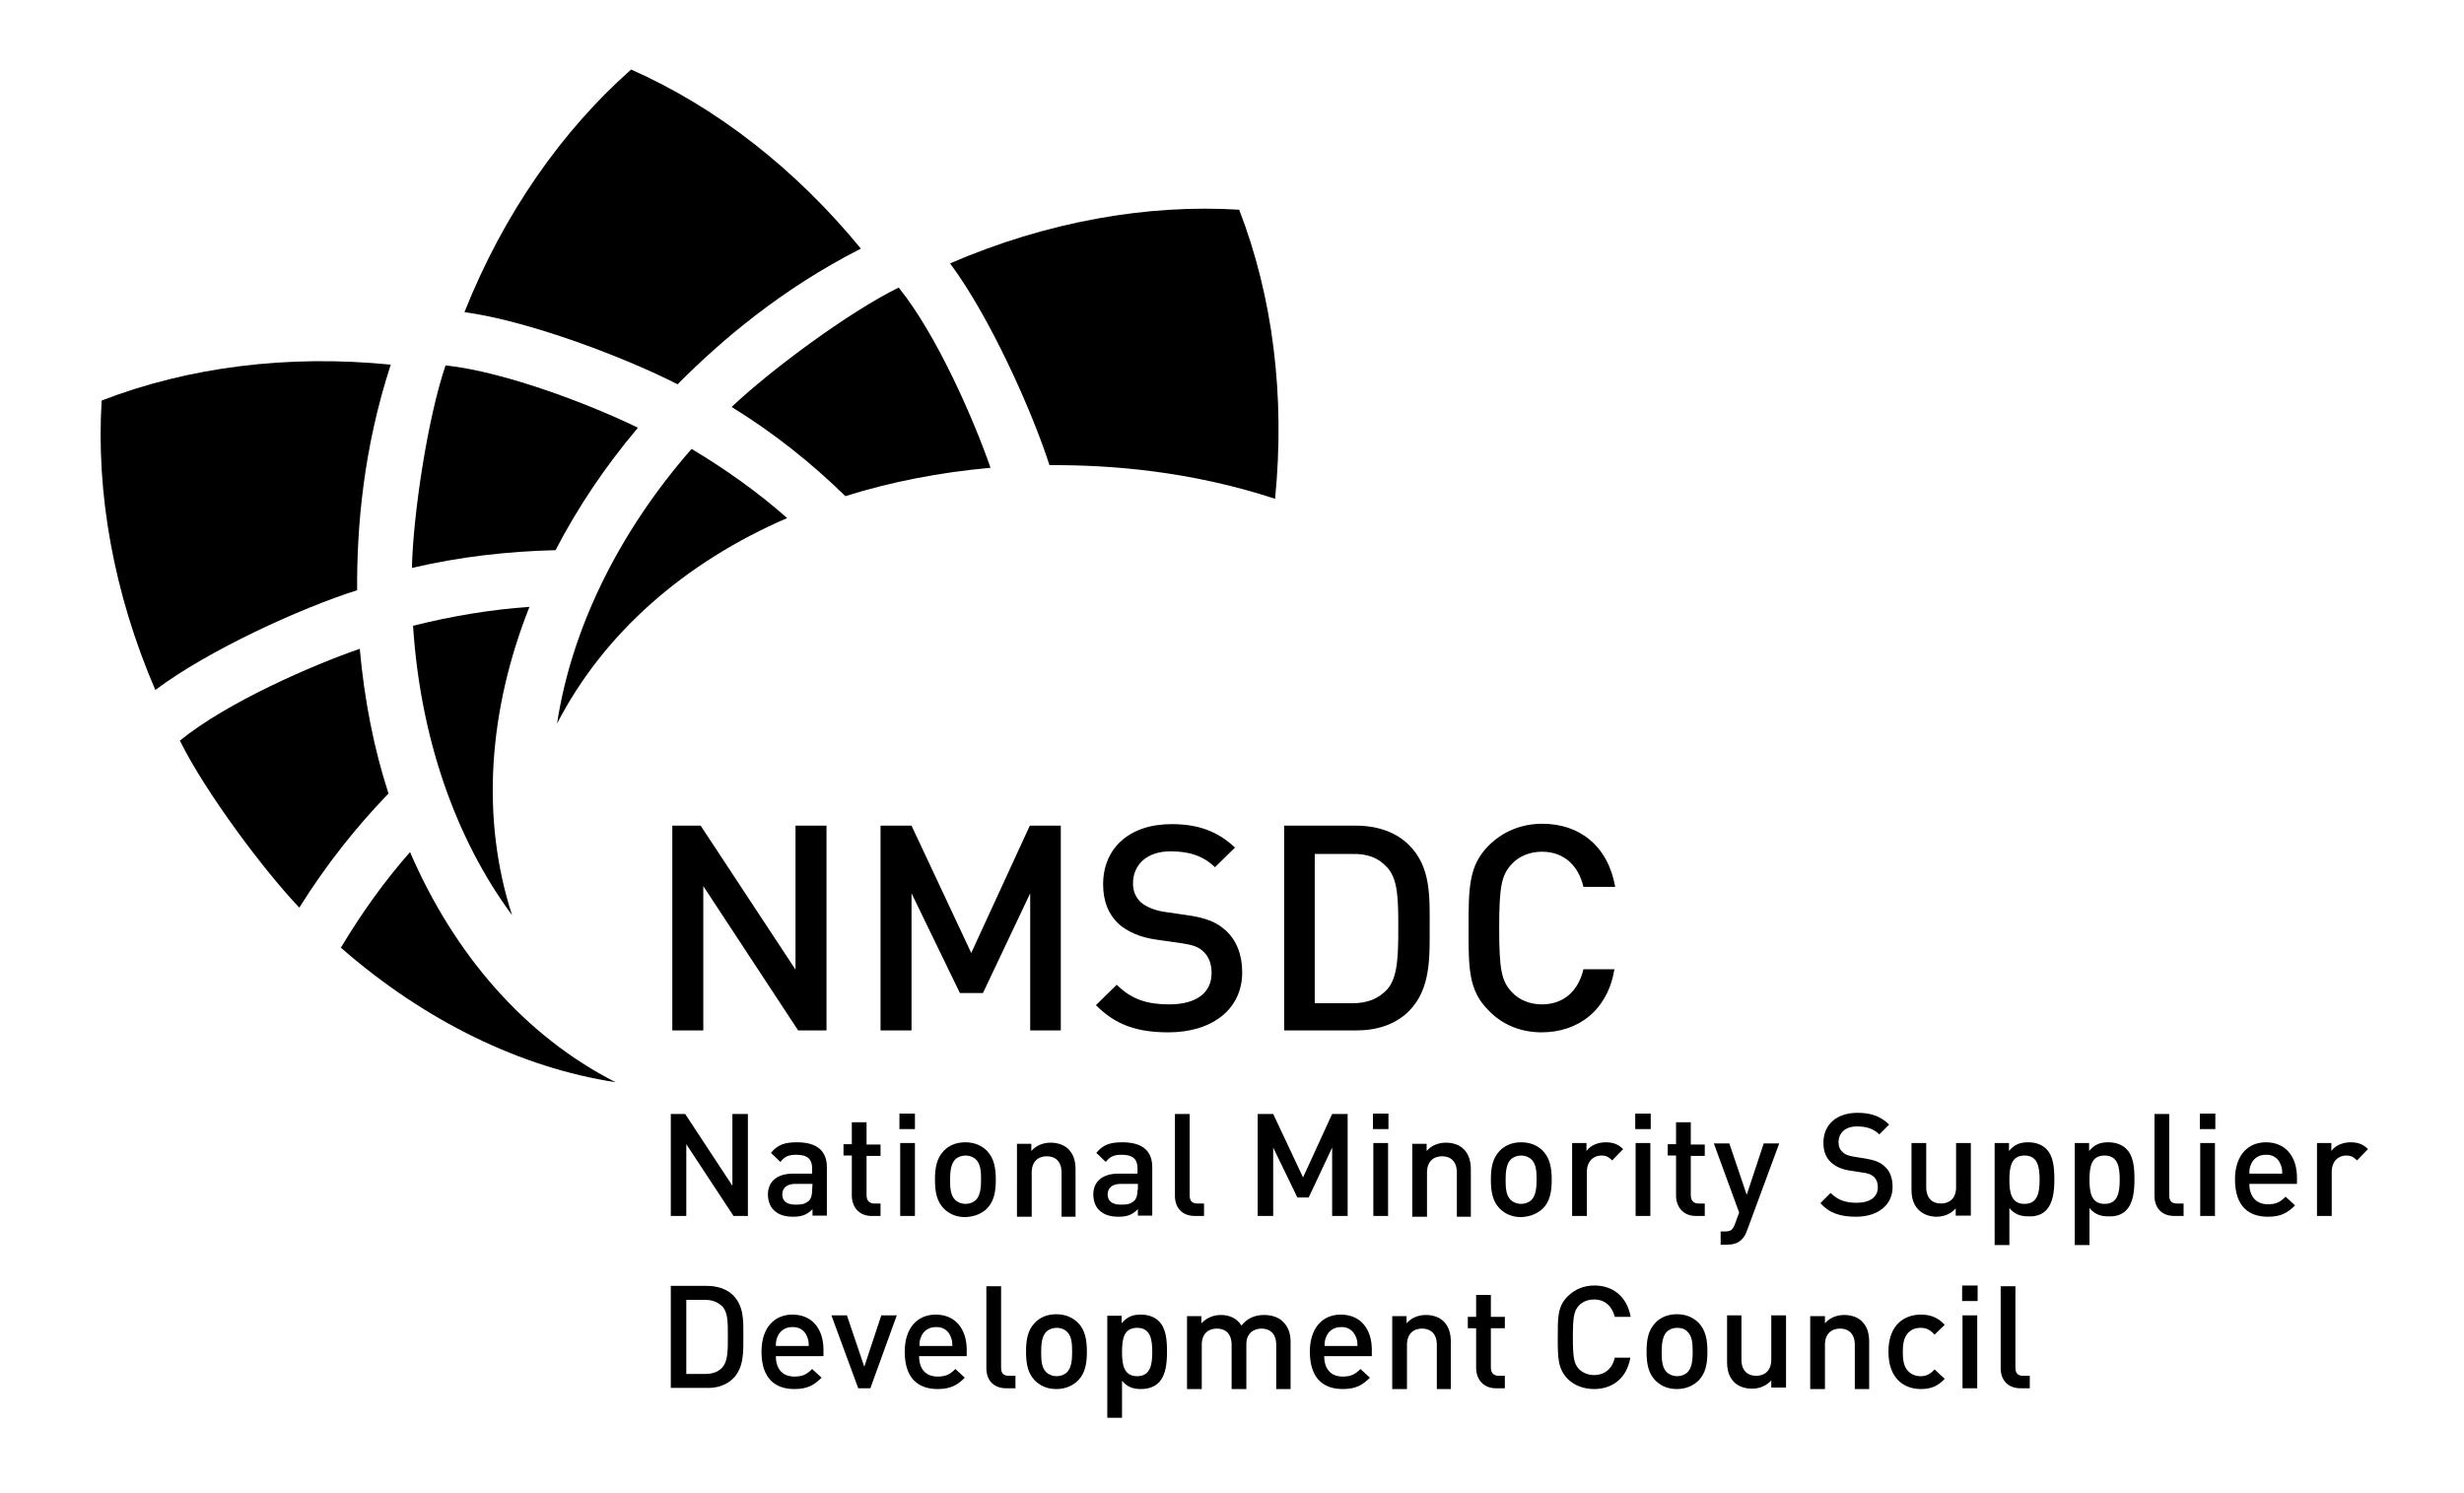
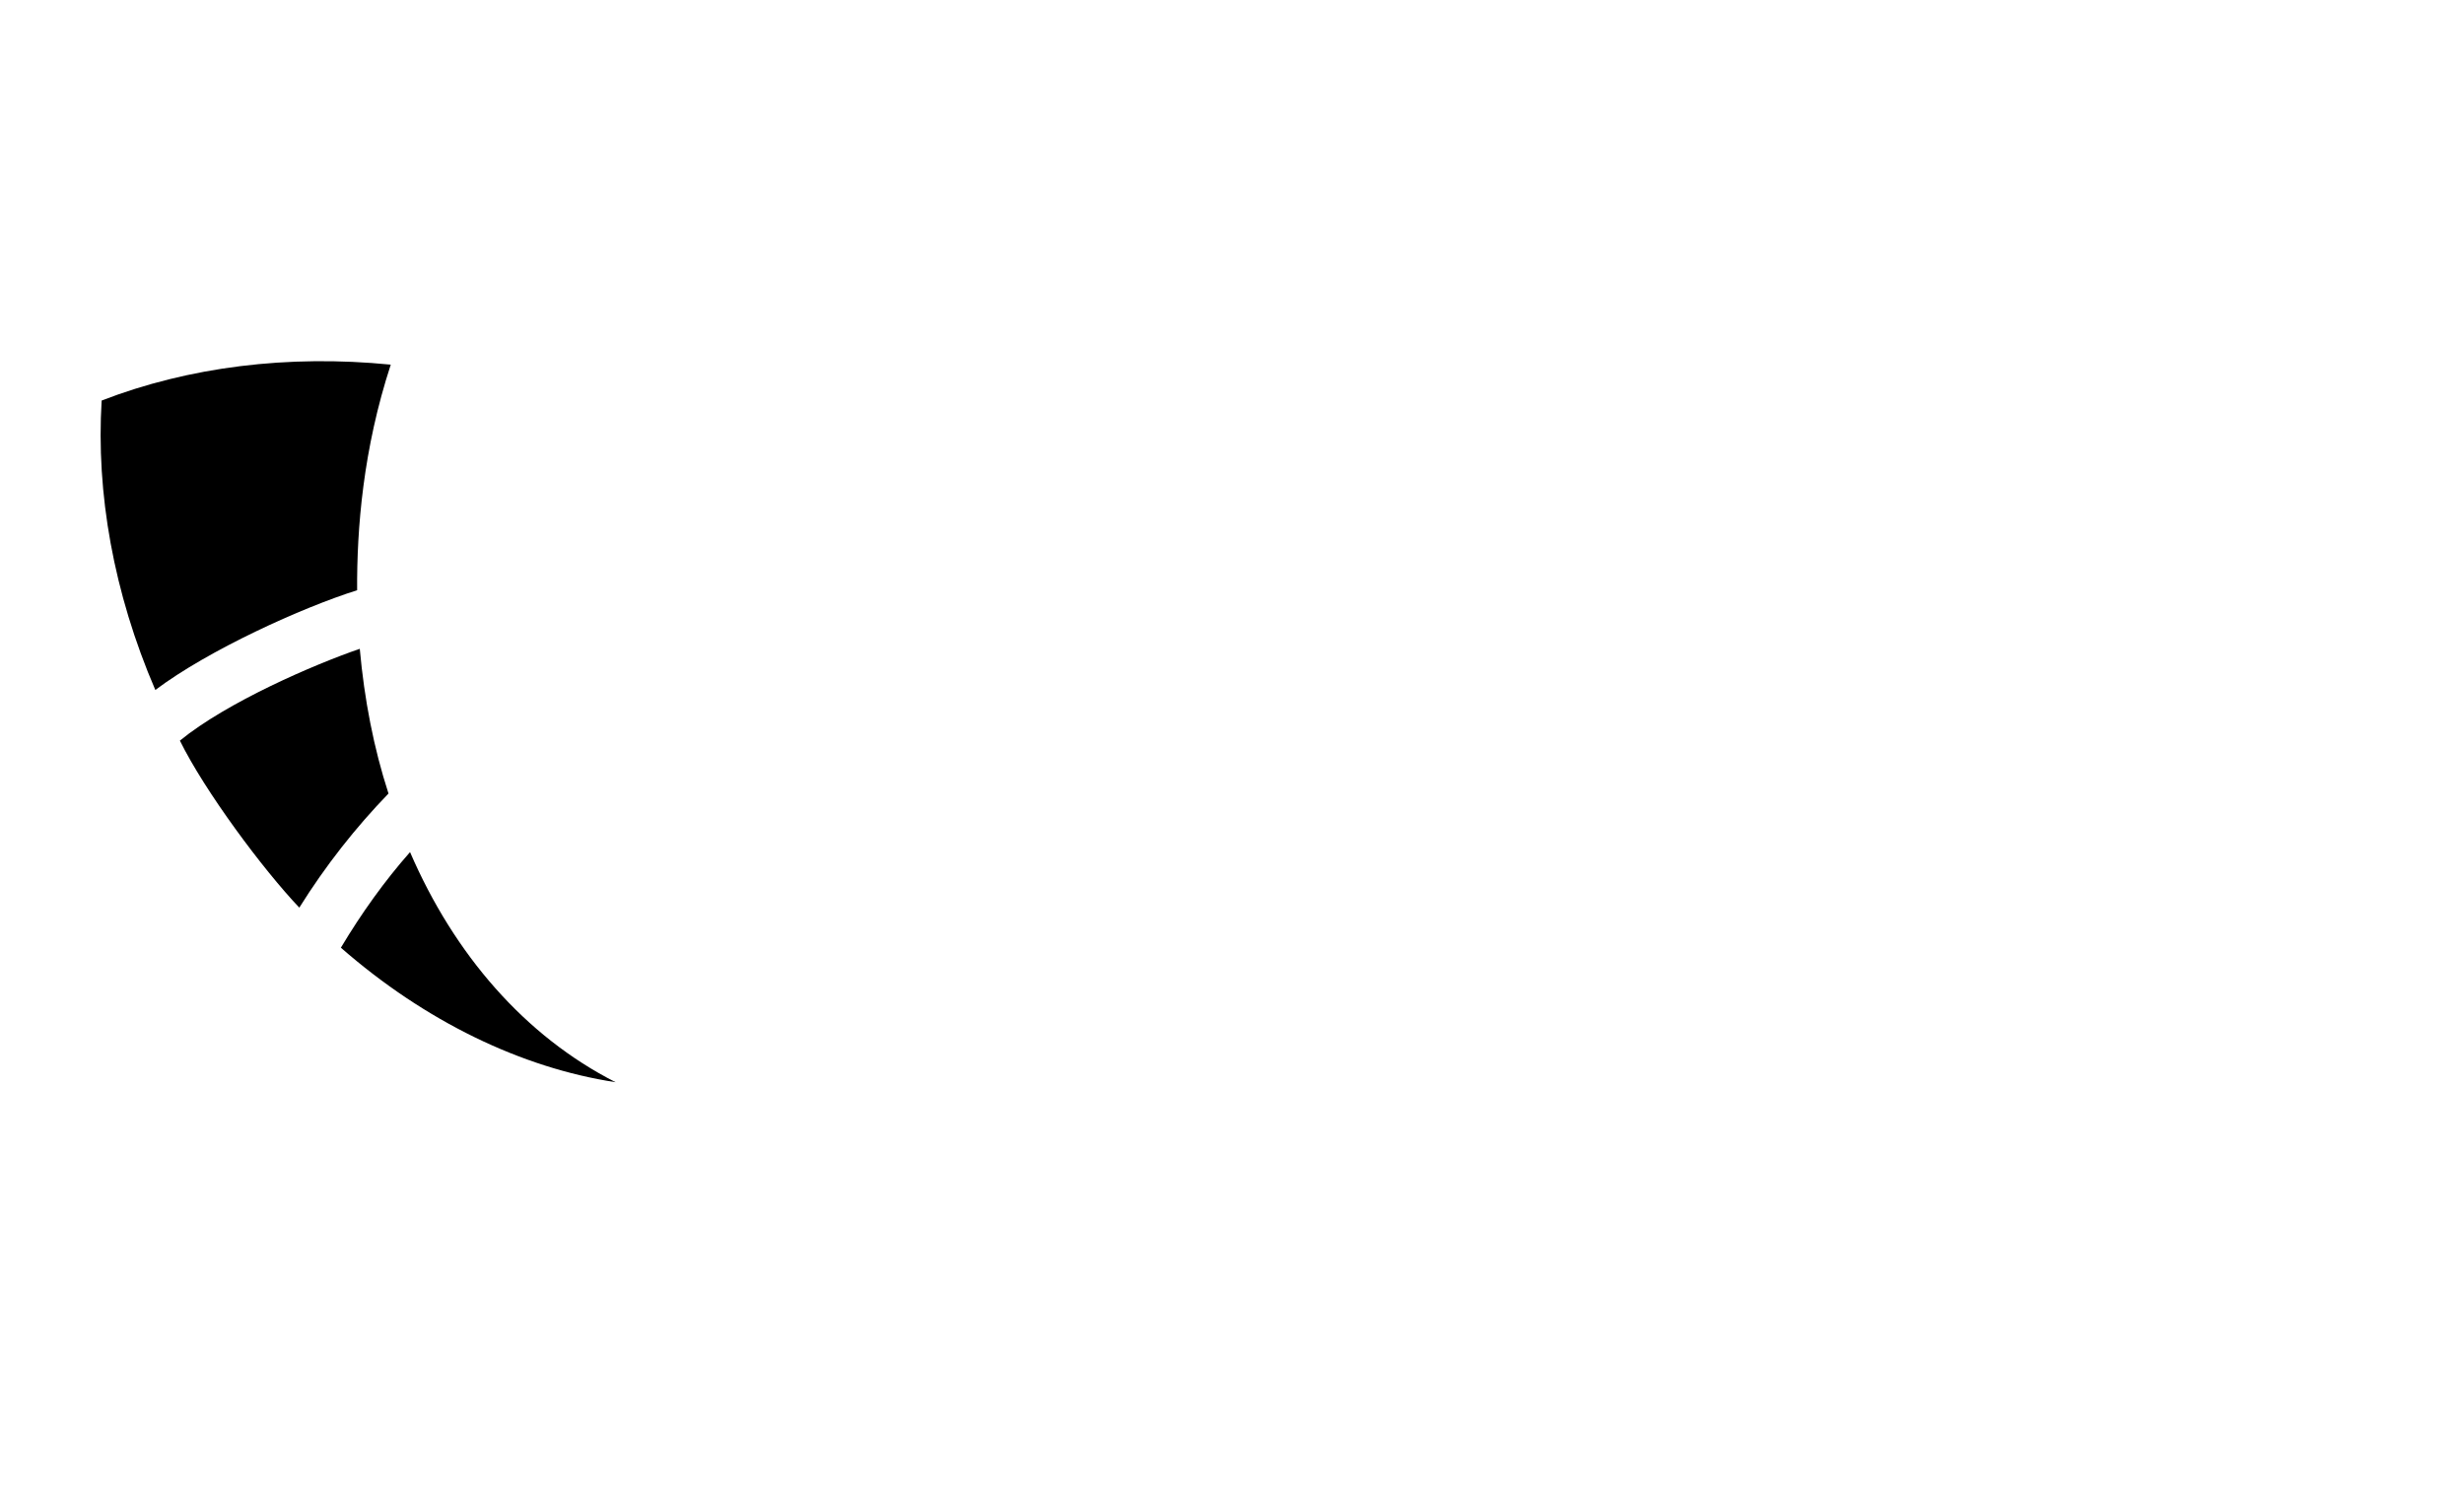
<svg xmlns="http://www.w3.org/2000/svg" version="1.1" id="layer" x="0px" y="0px" viewBox="0 0 652 395" style="enable-background:new 0 0 652 395;" xml:space="preserve">
  <path d="M162.9,286.4c-24.9-3.8-50.4-16.1-72.7-35.6c5.5-9.2,11.6-17.7,18.3-25.3C120.2,252.6,138.9,274.2,162.9,286.4 M94.5,156.2 c-0.1-16.4,1.6-37.4,8.9-59.7c-27.2-2.7-53.5,0.6-76.5,9.5c-1.5,24.4,3.1,50.8,14.2,76.6C55.2,172,79.9,160.8,94.5,156.2 M95.2,171.7C83,175.9,60.1,185.8,47.6,196c6.6,13.4,22,34.1,31.6,44.2c7-11.2,14.9-21.2,23.6-30.2C98.9,198,96.4,185.1,95.2,171.7" />
-   <path d="M135.5,242.2c-15-20.3-24.3-47-26.2-76.6c10.4-2.6,20.7-4.3,30.8-5C129.2,188.1,127.2,216.6,135.5,242.2 M179.3,101.7 c11.5-11.6,27.6-25.3,48.5-35.9c-17.3-21.1-38.2-37.4-60.8-47.4c-18.3,16.2-33.7,38.1-44.1,64.2C140.3,85,165.6,94.7,179.3,101.7 M168.8,113.2c-11.6-5.7-34.8-14.8-50.9-16.5c-4.8,14.1-8.6,39.7-8.9,53.6c12.8-3,25.5-4.4,38-4.7 C152.8,134.4,160.1,123.5,168.8,113.2" />
-   <path d="M147.4,191.5c3.8-24.9,16.1-50.4,35.6-72.7c9.2,5.5,17.7,11.6,25.3,18.3C181.2,148.8,159.7,167.6,147.4,191.5 M277.7,123.1 c16.4-0.1,37.4,1.6,59.7,8.9c2.7-27.2-0.6-53.5-9.5-76.5c-24.3-1.5-50.8,3.1-76.5,14.2C261.9,83.8,273,108.5,277.7,123.1 M262.1,123.8c-4.2-12.2-14.1-35.1-24.3-47.7c-13.4,6.6-34.1,22-44.2,31.6c11.2,6.9,21.2,14.9,30.1,23.6 C235.8,127.5,248.7,125,262.1,123.8" />
-   <path d="M211.2,272.7l-25.1-38.2v38.2h-8.2v-54.2h7.5l25.1,38.1v-38.1h8.2v54.2H211.2z M280.7,272.7v-54.2h-8.2L257,252.2 l-15.8-33.7H233v54.2h8.2v-36.3l12.8,26.4h6.1l12.5-26.4v36.3H280.7z M309.2,273.2c11.3,0,19.5-5.9,19.5-15.9 c0-4.6-1.5-8.5-4.4-11.1c-2.3-2.1-5.1-3.3-10.1-4l-6.2-0.9c-2.5-0.4-4.7-1.3-6.1-2.5c-1.4-1.3-2.1-3-2.1-5c0-4.8,3.5-8.5,9.9-8.5 c4.6,0,8.5,1,11.8,4.2l5.3-5.2c-4.6-4.3-9.7-6.2-16.8-6.2c-11.3,0-18.1,6.5-18.1,15.9c0,4.4,1.3,7.8,4,10.4 c2.4,2.2,5.9,3.7,10.3,4.3l6.4,0.9c3.2,0.5,4.6,1,5.9,2.3c1.4,1.3,2.1,3.3,2.1,5.6c0,5.3-4.1,8.3-11.2,8.3c-5.6,0-9.9-1.2-13.9-5.2 L290,266C295.2,271.3,301,273.2,309.2,273.2 M372.8,267.6c5.9-5.9,5.5-14.5,5.5-22.4c0-7.8,0.4-15.8-5.5-21.6 c-3.4-3.4-8.4-5.1-14-5.1h-19v54.2h19C364.4,272.7,369.3,271.1,372.8,267.6 M367.1,229.6c2.8,3.1,2.9,8.2,2.9,15.7 s-0.1,13.3-2.9,16.5c-2.3,2.5-5.3,3.7-9.2,3.7h-10V226h10C361.8,225.9,364.8,227,367.1,229.6 M407.9,273.2c9.8,0,17.5-5.9,19.3-16.7 H419c-1.3,5.5-5,9.3-11,9.3c-3.2,0-6.1-1.2-8-3.3c-2.7-2.9-3.3-6-3.3-16.9s0.6-14,3.3-16.9c1.9-2.1,4.8-3.3,8-3.3 c6,0,9.7,3.8,11,9.3h8.4c-1.9-10.8-9.4-16.7-19.3-16.7c-5.6,0-10.5,2.1-14.2,5.8c-5.3,5.3-5.3,11.3-5.3,21.8 c0,10.4-0.1,16.5,5.3,21.8C397.4,271.1,402.3,273.2,407.9,273.2 M197.9,321.8v-27h-4.1v19l-12.5-19h-3.8v27h4.1v-19l12.5,19H197.9z M218.8,321.8v-12.9c0-4.4-2.7-6.6-7.9-6.6c-3.2,0-5.1,0.6-6.9,2.8l2.5,2.4c1.1-1.4,2.1-1.9,4.2-1.9c3,0,4.2,1.2,4.2,3.6v1.4h-5.1 c-4.4,0-6.6,2.3-6.6,5.5c0,1.6,0.5,3.1,1.5,4.1c1.2,1.2,2.8,1.8,5.2,1.8s3.7-0.6,5.1-2v1.7h3.8V321.8z M214.9,314.9 c0,1.4-0.3,2.3-0.8,2.8c-1,1-2.1,1.1-3.6,1.1c-2.4,0-3.5-1-3.5-2.7s1.2-2.8,3.5-2.8h4.5L214.9,314.9L214.9,314.9z M233,321.8v-3.3 h-1.6c-1.4,0-2.1-0.8-2.1-2.2v-10.4h3.7v-3h-3.7V297h-3.9v5.8h-2.2v3h2.2v10.6c0,2.8,1.7,5.4,5.3,5.4H233z M238,298.8h4.1v-4.1H238 V298.8z M238.2,321.8h3.9v-19.3h-3.9V321.8z M261.2,319.8c1.8-1.9,2.3-4.3,2.3-7.6c0-3.2-0.5-5.7-2.3-7.6c-1.3-1.3-3.1-2.3-5.8-2.3 c-2.6,0-4.5,1-5.7,2.3c-1.8,1.9-2.3,4.3-2.3,7.6c0,3.3,0.5,5.7,2.3,7.6c1.3,1.3,3.1,2.3,5.7,2.3C258.1,322,260,321,261.2,319.8 M258.3,306.9c1.2,1.2,1.3,3.2,1.3,5.3c0,2.1-0.2,4.1-1.3,5.3c-0.7,0.7-1.7,1.1-2.8,1.1c-1.1,0-2.1-0.4-2.8-1.1 c-1.2-1.2-1.3-3.2-1.3-5.3c0-2.1,0.2-4.1,1.3-5.3c0.7-0.7,1.7-1.1,2.8-1.1C256.6,305.8,257.6,306.2,258.3,306.9 M284.6,321.8v-12.3 c0-2.2-0.5-4-1.9-5.4c-1.1-1.1-2.8-1.7-4.7-1.7c-1.9,0-3.8,0.7-5.1,2.2v-1.9h-3.8V322h3.9v-11.7c0-3,1.8-4.3,4-4.3s3.9,1.3,3.9,4.3 V322h3.7V321.8z M304.9,321.8v-12.9c0-4.4-2.7-6.6-7.9-6.6c-3.2,0-5.1,0.6-6.9,2.8l2.5,2.4c1.1-1.4,2.1-1.9,4.2-1.9 c3,0,4.2,1.2,4.2,3.6v1.4h-5.1c-4.4,0-6.6,2.3-6.6,5.5c0,1.6,0.5,3.1,1.5,4.1c1.2,1.2,2.8,1.8,5.2,1.8c2.4,0,3.7-0.6,5.1-2v1.7h3.8 V321.8z M301,314.9c0,1.4-0.3,2.3-0.8,2.8c-1,1-2.1,1.1-3.6,1.1c-2.4,0-3.5-1-3.5-2.7s1.2-2.8,3.5-2.8h4.5v1.6H301z M318.6,321.8 v-3.3h-1.7c-1.6,0-2.1-0.8-2.1-2.2v-21.5h-3.9v21.7c0,2.8,1.6,5.3,5.3,5.3H318.6z M356.6,321.8v-27h-4.1l-7.7,16.8l-7.9-16.8h-4.1 v27h4.1v-18.1l6.4,13.2h3l6.2-13.2v18.1H356.6z M363.3,298.8h4.1v-4.1h-4.1V298.8z M363.4,321.8h3.9v-19.3h-3.9V321.8z M389.2,321.8 v-12.3c0-2.2-0.5-4-1.9-5.4c-1.1-1.1-2.8-1.7-4.7-1.7c-1.9,0-3.8,0.7-5.1,2.2v-1.9h-3.8V322h3.9v-11.7c0-3,1.8-4.3,4-4.3 s3.9,1.3,3.9,4.3V322h3.7V321.8z M408.3,319.8c1.8-1.9,2.3-4.3,2.3-7.6c0-3.2-0.5-5.7-2.3-7.6c-1.3-1.3-3.1-2.3-5.8-2.3 c-2.6,0-4.5,1-5.7,2.3c-1.8,1.9-2.3,4.3-2.3,7.6c0,3.3,0.5,5.7,2.3,7.6c1.3,1.3,3.1,2.3,5.7,2.3C405.1,322,407,321,408.3,319.8 M405.3,306.9c1.2,1.2,1.3,3.2,1.3,5.3c0,2.1-0.2,4.1-1.3,5.3c-0.7,0.7-1.7,1.1-2.8,1.1c-1.1,0-2.1-0.4-2.8-1.1 c-1.2-1.2-1.3-3.2-1.3-5.3c0-2.1,0.2-4.1,1.3-5.3c0.7-0.7,1.7-1.1,2.8-1.1C403.6,305.8,404.6,306.2,405.3,306.9 M429.5,304.1 c-1.3-1.3-2.7-1.8-4.6-1.8c-2.2,0-4.1,0.9-5.1,2.3v-2.1H416v19.3h3.9v-11.7c0-2.7,1.7-4.3,3.8-4.3c1.3,0,2,0.4,2.9,1.3L429.5,304.1z M432.7,298.8h4.1v-4.1h-4.1V298.8z M432.8,321.8h3.9v-19.3h-3.9V321.8z M451.1,321.8v-3.3h-1.6c-1.4,0-2.1-0.8-2.1-2.2v-10.4h3.7 v-3h-3.7V297h-3.9v5.8h-2.2v3h2.2v10.6c0,2.8,1.7,5.4,5.3,5.4H451.1z M470.8,302.6h-4.1l-4.5,13.6l-4.6-13.6h-4.1l6.7,18.3l-1.1,3 c-0.6,1.6-1.1,2-2.8,2h-1v3.5h1.6c1.5,0,2.9-0.3,4-1.4c0.6-0.6,1-1.3,1.4-2.4L470.8,302.6z M491.1,322c5.7,0,9.7-3,9.7-7.9 c0-2.3-0.7-4.3-2.2-5.5c-1.1-1-2.5-1.6-5-2l-3.1-0.5c-1.3-0.2-2.4-0.6-3-1.3c-0.7-0.6-1-1.5-1-2.5c0-2.4,1.7-4.2,4.9-4.2 c2.3,0,4.2,0.5,5.9,2.1l2.6-2.6c-2.3-2.2-4.8-3.1-8.4-3.1c-5.6,0-9,3.2-9,7.9c0,2.2,0.6,3.9,2,5.2c1.2,1.1,2.9,1.9,5.1,2.2l3.2,0.5 c1.6,0.2,2.3,0.5,3,1.1s1.1,1.6,1.1,2.8c0,2.6-2.1,4.1-5.6,4.1c-2.8,0-4.9-0.6-6.9-2.6l-2.7,2.7C484.1,321.1,487.1,322,491.1,322 M521.5,321.8v-19.3h-3.9v11.7c0,3-1.8,4.3-4,4.3s-3.9-1.3-3.9-4.3v-11.7h-3.9v12.3c0,2.2,0.5,4,1.9,5.4c1.1,1.1,2.8,1.8,4.7,1.8 c1.9,0,3.8-0.7,5.1-2.2v1.9h4V321.8z M541.4,320.3c1.9-1.9,2.2-5.2,2.2-8.2c0-2.9-0.2-6.2-2.2-8.1c-1.1-1.1-2.8-1.7-4.7-1.7 c-2.1,0-3.6,0.5-5.1,2.3v-2.1h-3.8v27h3.9v-9.8c1.4,1.7,3,2.2,5.1,2.2C538.7,322,540.4,321.4,541.4,320.3 M535.7,305.8 c3.5,0,4,3,4,6.4s-0.5,6.4-4,6.4s-4-3-4-6.4C531.7,308.7,532.3,305.8,535.7,305.8 M562.6,320.3c1.9-1.9,2.2-5.2,2.2-8.2 c0-2.9-0.2-6.2-2.2-8.1c-1.1-1.1-2.8-1.7-4.7-1.7c-2.1,0-3.6,0.5-5.1,2.3v-2.1H549v27h3.9v-9.8c1.4,1.7,3,2.2,5,2.2 C559.9,322,561.6,321.4,562.6,320.3 M556.9,305.8c3.5,0,4,3,4,6.4s-0.5,6.4-4,6.4s-4-3-4-6.4C552.9,308.7,553.4,305.8,556.9,305.8 M577.8,321.8v-3.3h-1.7c-1.6,0-2.1-0.8-2.1-2.2v-21.5h-3.9v21.7c0,2.8,1.6,5.3,5.3,5.3H577.8z M582.1,298.8h4.1v-4.1h-4.1V298.8z M582.2,321.8h3.9v-19.3h-3.9V321.8z M607.8,313.3v-1.7c0-5.5-3-9.3-8.2-9.3c-4.9,0-8.2,3.6-8.2,9.8c0,7.3,3.8,9.9,8.7,9.9 c3.4,0,5.2-1,7.2-3l-2.5-2.3c-1.4,1.4-2.5,2-4.7,2c-3.1,0-4.9-2.1-4.9-5.4H607.8z M603.4,308c0.4,0.9,0.5,1.4,0.5,2.6h-8.7 c0-1.2,0.1-1.7,0.5-2.6c0.6-1.4,2-2.4,3.8-2.4C601.4,305.5,602.8,306.5,603.4,308 M626.6,304.1c-1.3-1.3-2.7-1.8-4.6-1.8 c-2.2,0-4.1,0.9-5.1,2.3v-2.1h-3.8v19.3h3.9v-11.7c0-2.7,1.7-4.3,3.8-4.3c1.3,0,2,0.4,2.9,1.3L626.6,304.1z M194,364.8 c2.9-2.9,2.7-7.2,2.7-11.2c0-3.9,0.2-7.9-2.7-10.8c-1.7-1.7-4.2-2.5-7-2.5h-9.5v27h9.5C189.8,367.4,192.3,366.5,194,364.8 M191.2,345.8c1.4,1.6,1.4,4.1,1.4,7.8c0,3.7,0,6.6-1.4,8.2c-1.1,1.3-2.7,1.8-4.6,1.8h-5V344h5C188.5,344,190,344.6,191.2,345.8 M217.9,358.9v-1.7c0-5.5-3-9.3-8.2-9.3c-4.9,0-8.2,3.6-8.2,9.8c0,7.3,3.8,9.9,8.7,9.9c3.4,0,5.2-1,7.2-3l-2.5-2.3 c-1.4,1.4-2.5,2-4.7,2c-3.2,0-4.9-2.1-4.9-5.4H217.9z M213.5,353.6c0.4,0.9,0.5,1.4,0.5,2.6h-8.7c0-1.2,0.1-1.7,0.5-2.6 c0.6-1.4,2-2.4,3.8-2.4C211.5,351.1,212.9,352.1,213.5,353.6 M237.3,348.1h-4.1l-4.5,13.6l-4.6-13.6H220l7.1,19.3h3.2L237.3,348.1z M255.8,358.9v-1.7c0-5.5-3-9.3-8.2-9.3c-4.9,0-8.2,3.6-8.2,9.8c0,7.3,3.8,9.9,8.7,9.9c3.4,0,5.2-1,7.2-3l-2.5-2.3 c-1.4,1.4-2.5,2-4.7,2c-3.2,0-4.9-2.1-4.9-5.4H255.8z M251.5,353.6c0.4,0.9,0.5,1.4,0.5,2.6h-8.7c0-1.2,0.1-1.7,0.5-2.6 c0.6-1.4,2-2.4,3.8-2.4C249.5,351.1,250.9,352.1,251.5,353.6 M268.7,367.4v-3.3H267c-1.6,0-2.1-0.8-2.1-2.2v-21.5H261v21.7 c0,2.8,1.6,5.3,5.3,5.3H268.7z M285.3,365.3c1.8-1.9,2.3-4.3,2.3-7.6c0-3.2-0.5-5.7-2.3-7.6c-1.3-1.3-3.2-2.3-5.8-2.3 c-2.6,0-4.5,1-5.7,2.3c-1.8,1.9-2.3,4.3-2.3,7.6c0,3.3,0.5,5.7,2.3,7.6c1.3,1.3,3.1,2.3,5.7,2.3C282.1,367.6,284,366.6,285.3,365.3 M282.4,352.5c1.2,1.2,1.3,3.2,1.3,5.3c0,2.1-0.2,4.1-1.3,5.3c-0.7,0.7-1.7,1.1-2.8,1.1c-1.1,0-2.1-0.4-2.8-1.1 c-1.2-1.2-1.3-3.2-1.3-5.3c0-2.1,0.2-4.1,1.3-5.3c0.7-0.7,1.7-1.1,2.8-1.1C280.6,351.4,281.6,351.7,282.4,352.5 M306.6,365.9 c1.9-1.9,2.2-5.2,2.2-8.2c0-2.9-0.2-6.2-2.2-8.1c-1.1-1.1-2.8-1.7-4.7-1.7c-2.1,0-3.6,0.5-5.1,2.3v-2H293v27h3.9v-9.8 c1.4,1.7,3,2.2,5,2.2C303.9,367.6,305.5,367,306.6,365.9 M300.9,351.4c3.5,0,4,3,4,6.4s-0.5,6.4-4,6.4s-4-3-4-6.4 C296.9,354.3,297.4,351.4,300.9,351.4 M341.5,367.4v-12.3c0-2.2-0.6-4-2.1-5.4c-1.1-1.1-2.9-1.7-4.9-1.7c-2.5,0-4.5,0.9-6,2.8 c-1.2-1.9-3.1-2.8-5.5-2.8c-1.9,0-3.8,0.8-5.1,2.2v-1.9h-3.8v19.3h3.9v-11.7c0-3,1.8-4.3,4-4.3s3.9,1.3,3.9,4.3v11.7h3.9v-11.9 c0-2.8,1.9-4.1,4-4.1c2.2,0,3.9,1.3,3.9,4.3v11.7h3.8V367.4z M363,358.9v-1.7c0-5.5-3-9.3-8.2-9.3c-4.9,0-8.2,3.6-8.2,9.8 c0,7.3,3.8,9.9,8.7,9.9c3.4,0,5.2-1,7.2-3l-2.5-2.3c-1.4,1.4-2.5,2-4.7,2c-3.2,0-4.9-2.1-4.9-5.4H363z M358.7,353.6 c0.4,0.9,0.5,1.4,0.5,2.6h-8.7c0-1.2,0.1-1.7,0.5-2.6c0.6-1.4,2-2.4,3.8-2.4C356.7,351.1,358,352.1,358.7,353.6 M383.9,367.4v-12.3 c0-2.2-0.5-4-1.9-5.4c-1.1-1.1-2.8-1.7-4.7-1.7c-1.9,0-3.8,0.7-5.1,2.2v-1.9h-3.8v19.3h3.9v-11.7c0-3,1.8-4.3,4-4.3s3.9,1.3,3.9,4.3 v11.7h3.7V367.4z M398.2,367.4v-3.3h-1.6c-1.4,0-2.1-0.8-2.1-2.2v-10.4h3.7v-3h-3.7v-5.8h-3.9v5.8h-2.2v3h2.2V362 c0,2.8,1.7,5.4,5.3,5.4H398.2z M421.8,367.6c4.9,0,8.7-2.9,9.6-8.3h-4.1c-0.6,2.7-2.5,4.6-5.5,4.6c-1.6,0-3-0.6-4-1.6 c-1.3-1.4-1.6-3-1.6-8.4s0.3-7,1.6-8.4c0.9-1,2.4-1.6,4-1.6c3,0,4.8,1.9,5.5,4.6h4.2c-1-5.4-4.7-8.3-9.6-8.3c-2.8,0-5.2,1-7.1,2.9 c-2.7,2.7-2.6,5.7-2.6,10.9s0,8.2,2.6,10.9C416.5,366.6,419,367.6,421.8,367.6 M449.5,365.3c1.8-1.9,2.3-4.3,2.3-7.6 c0-3.2-0.5-5.7-2.3-7.6c-1.3-1.3-3.1-2.3-5.8-2.3c-2.6,0-4.5,1-5.7,2.3c-1.8,1.9-2.3,4.3-2.3,7.6c0,3.3,0.5,5.7,2.3,7.6 c1.3,1.3,3.1,2.3,5.7,2.3C446.3,367.6,448.2,366.6,449.5,365.3 M446.6,352.5c1.2,1.2,1.3,3.2,1.3,5.3c0,2.1-0.2,4.1-1.3,5.3 c-0.7,0.7-1.7,1.1-2.8,1.1c-1.1,0-2.1-0.4-2.8-1.1c-1.2-1.2-1.3-3.2-1.3-5.3c0-2.1,0.2-4.1,1.3-5.3c0.7-0.7,1.7-1.1,2.8-1.1 S445.9,351.7,446.6,352.5 M472.6,367.4v-19.3h-3.9v11.7c0,3-1.8,4.3-4,4.3s-3.9-1.3-3.9-4.3v-11.7H457v12.3c0,2.2,0.5,4,1.9,5.4 c1.1,1.1,2.8,1.7,4.7,1.7c1.9,0,3.8-0.7,5.1-2.2v1.9h3.9V367.4z M494.6,367.4v-12.3c0-2.2-0.5-4-1.9-5.4c-1.1-1.1-2.8-1.7-4.7-1.7 c-1.9,0-3.8,0.7-5.1,2.2v-1.9H479v19.3h3.9v-11.7c0-3,1.8-4.3,4-4.3s3.9,1.3,3.9,4.3v11.7h3.8V367.4z M508.3,367.6 c2.7,0,4.5-0.8,6.3-2.7l-2.7-2.5c-1.2,1.3-2.2,1.8-3.7,1.8s-2.7-0.6-3.6-1.7c-0.8-1.1-1.1-2.5-1.1-4.7s0.3-3.6,1.1-4.7 c0.8-1.1,2.1-1.7,3.6-1.7s2.5,0.5,3.7,1.8l2.7-2.6c-1.8-1.9-3.7-2.7-6.3-2.7c-4.3,0-8.6,2.6-8.6,9.8 C499.7,365,504,367.6,508.3,367.6 M519.2,344.3h4.1v-4.1h-4.1V344.3z M519.3,367.4h3.9v-19.3h-3.9V367.4z M537.1,367.4v-3.3h-1.7 c-1.6,0-2.1-0.8-2.1-2.2v-21.5h-3.9v21.7c0,2.8,1.6,5.3,5.3,5.3H537.1z" />
</svg>